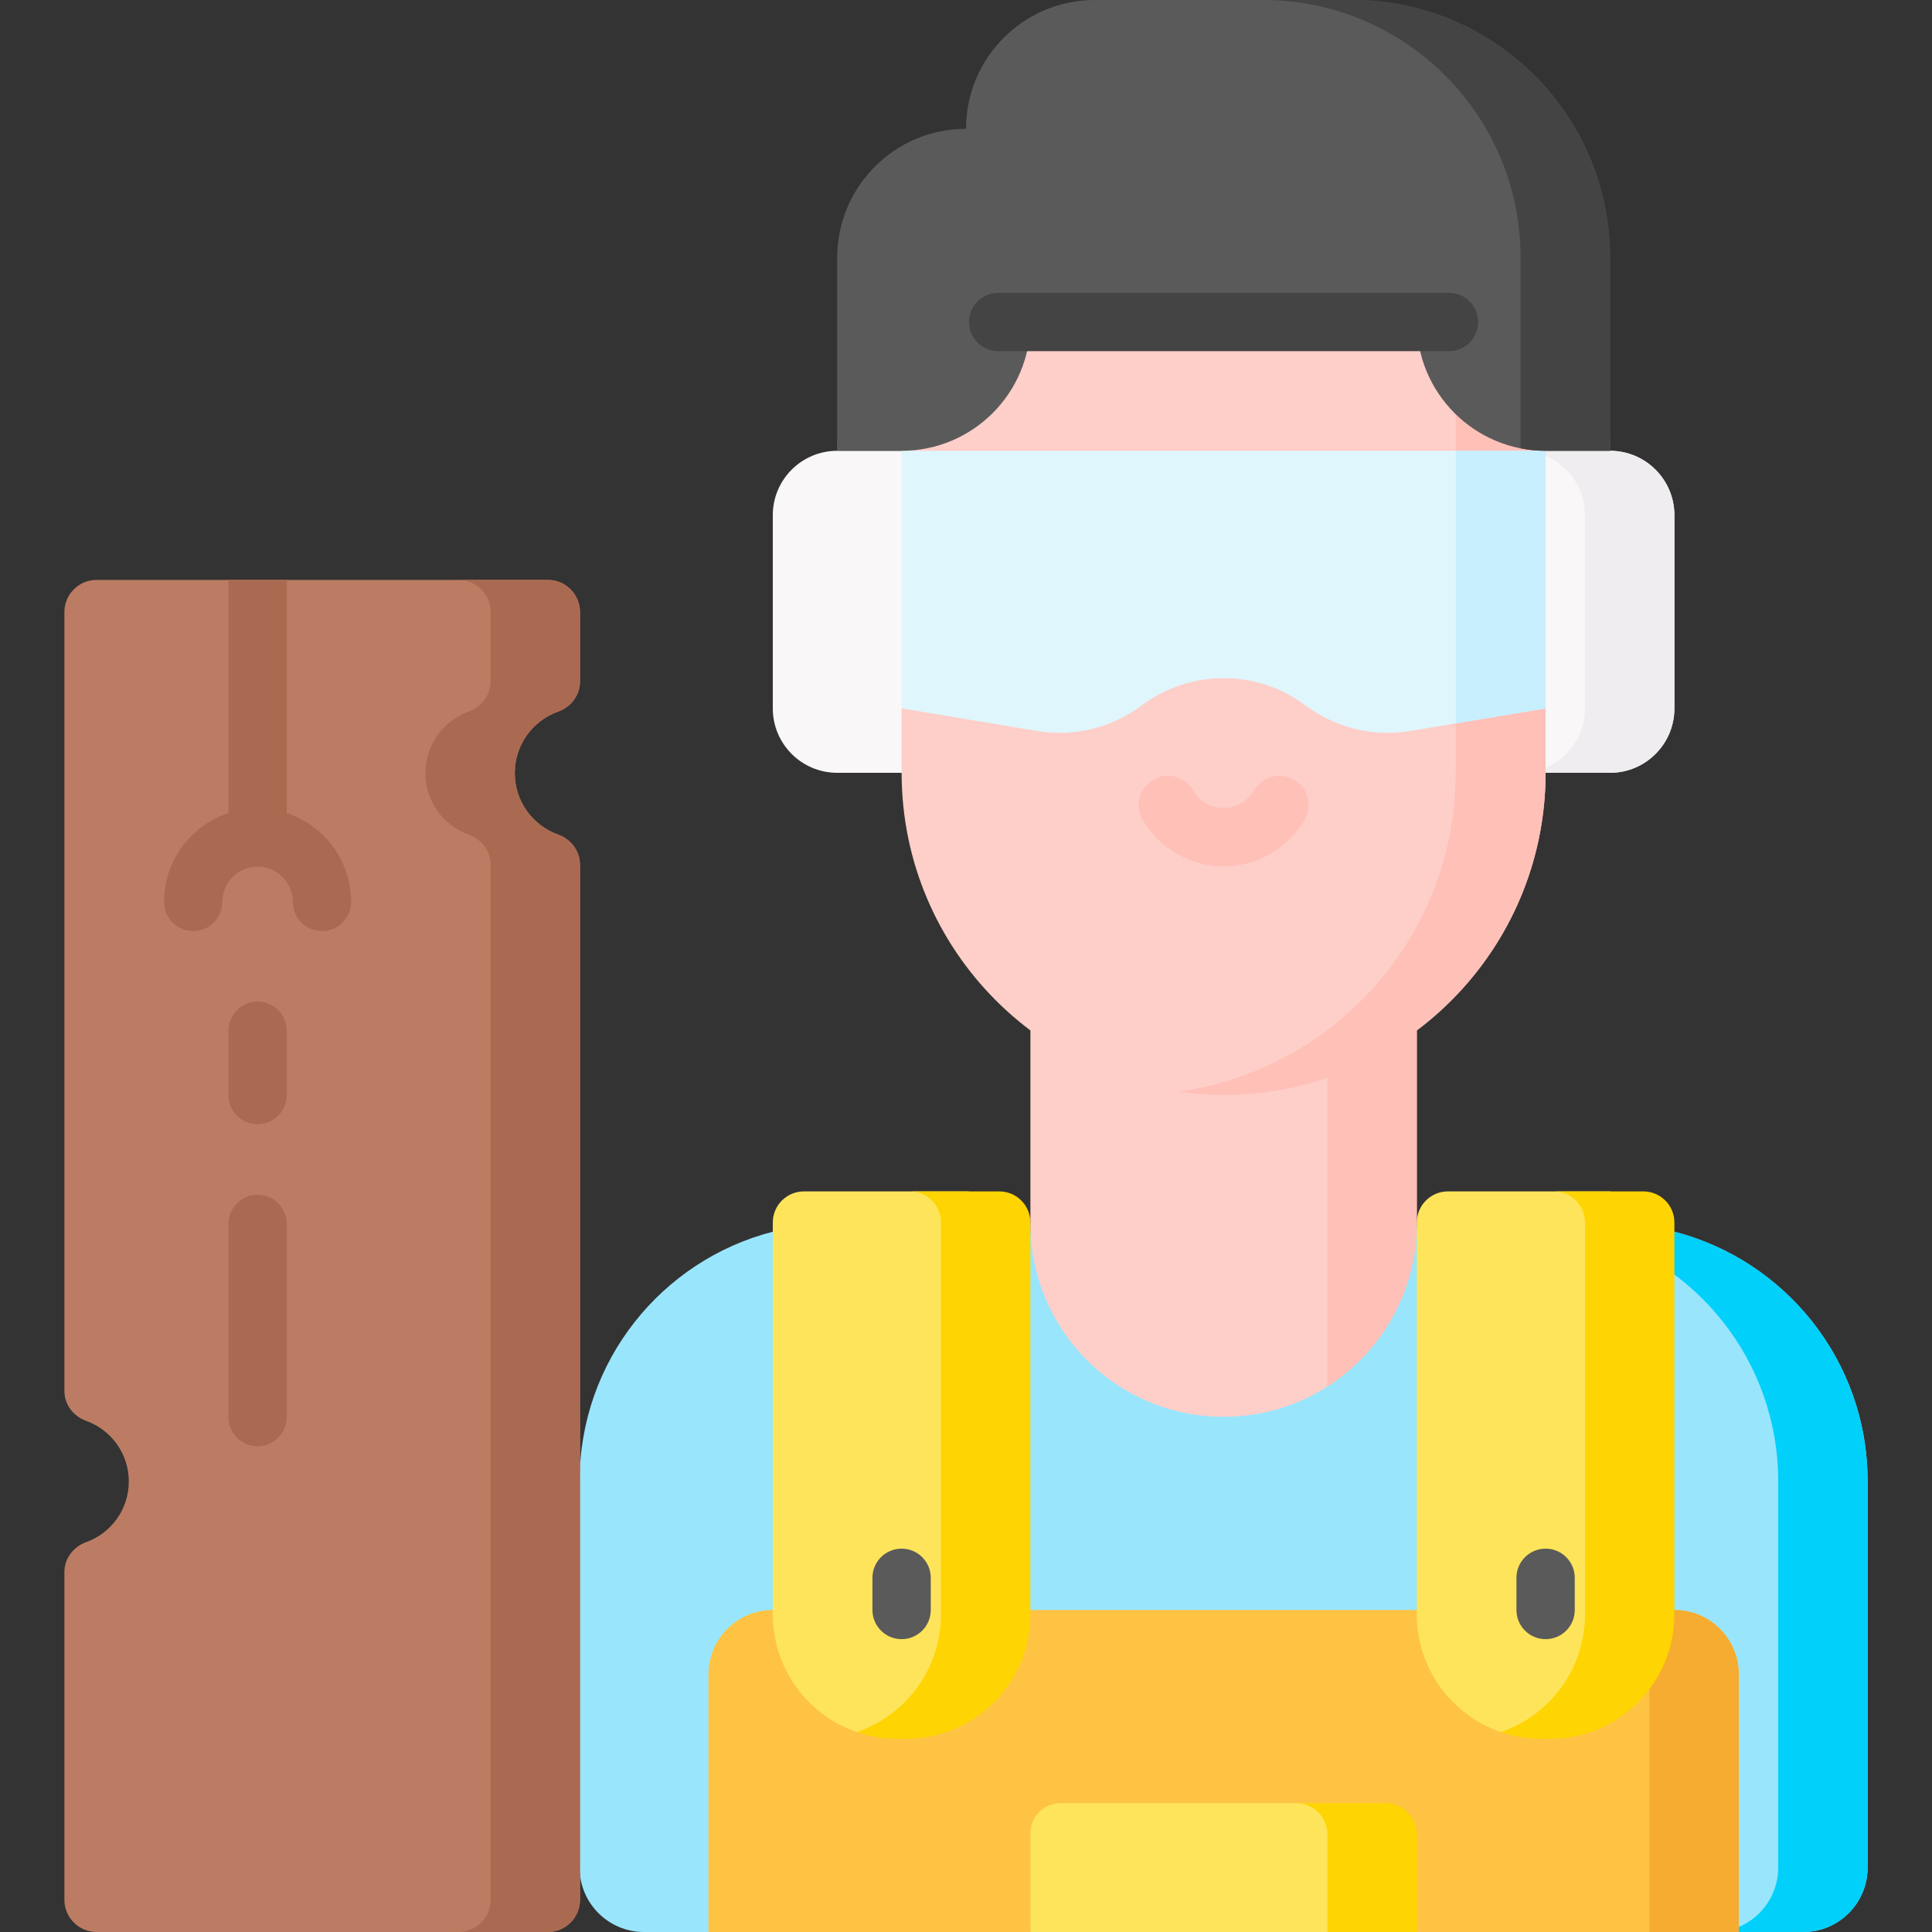
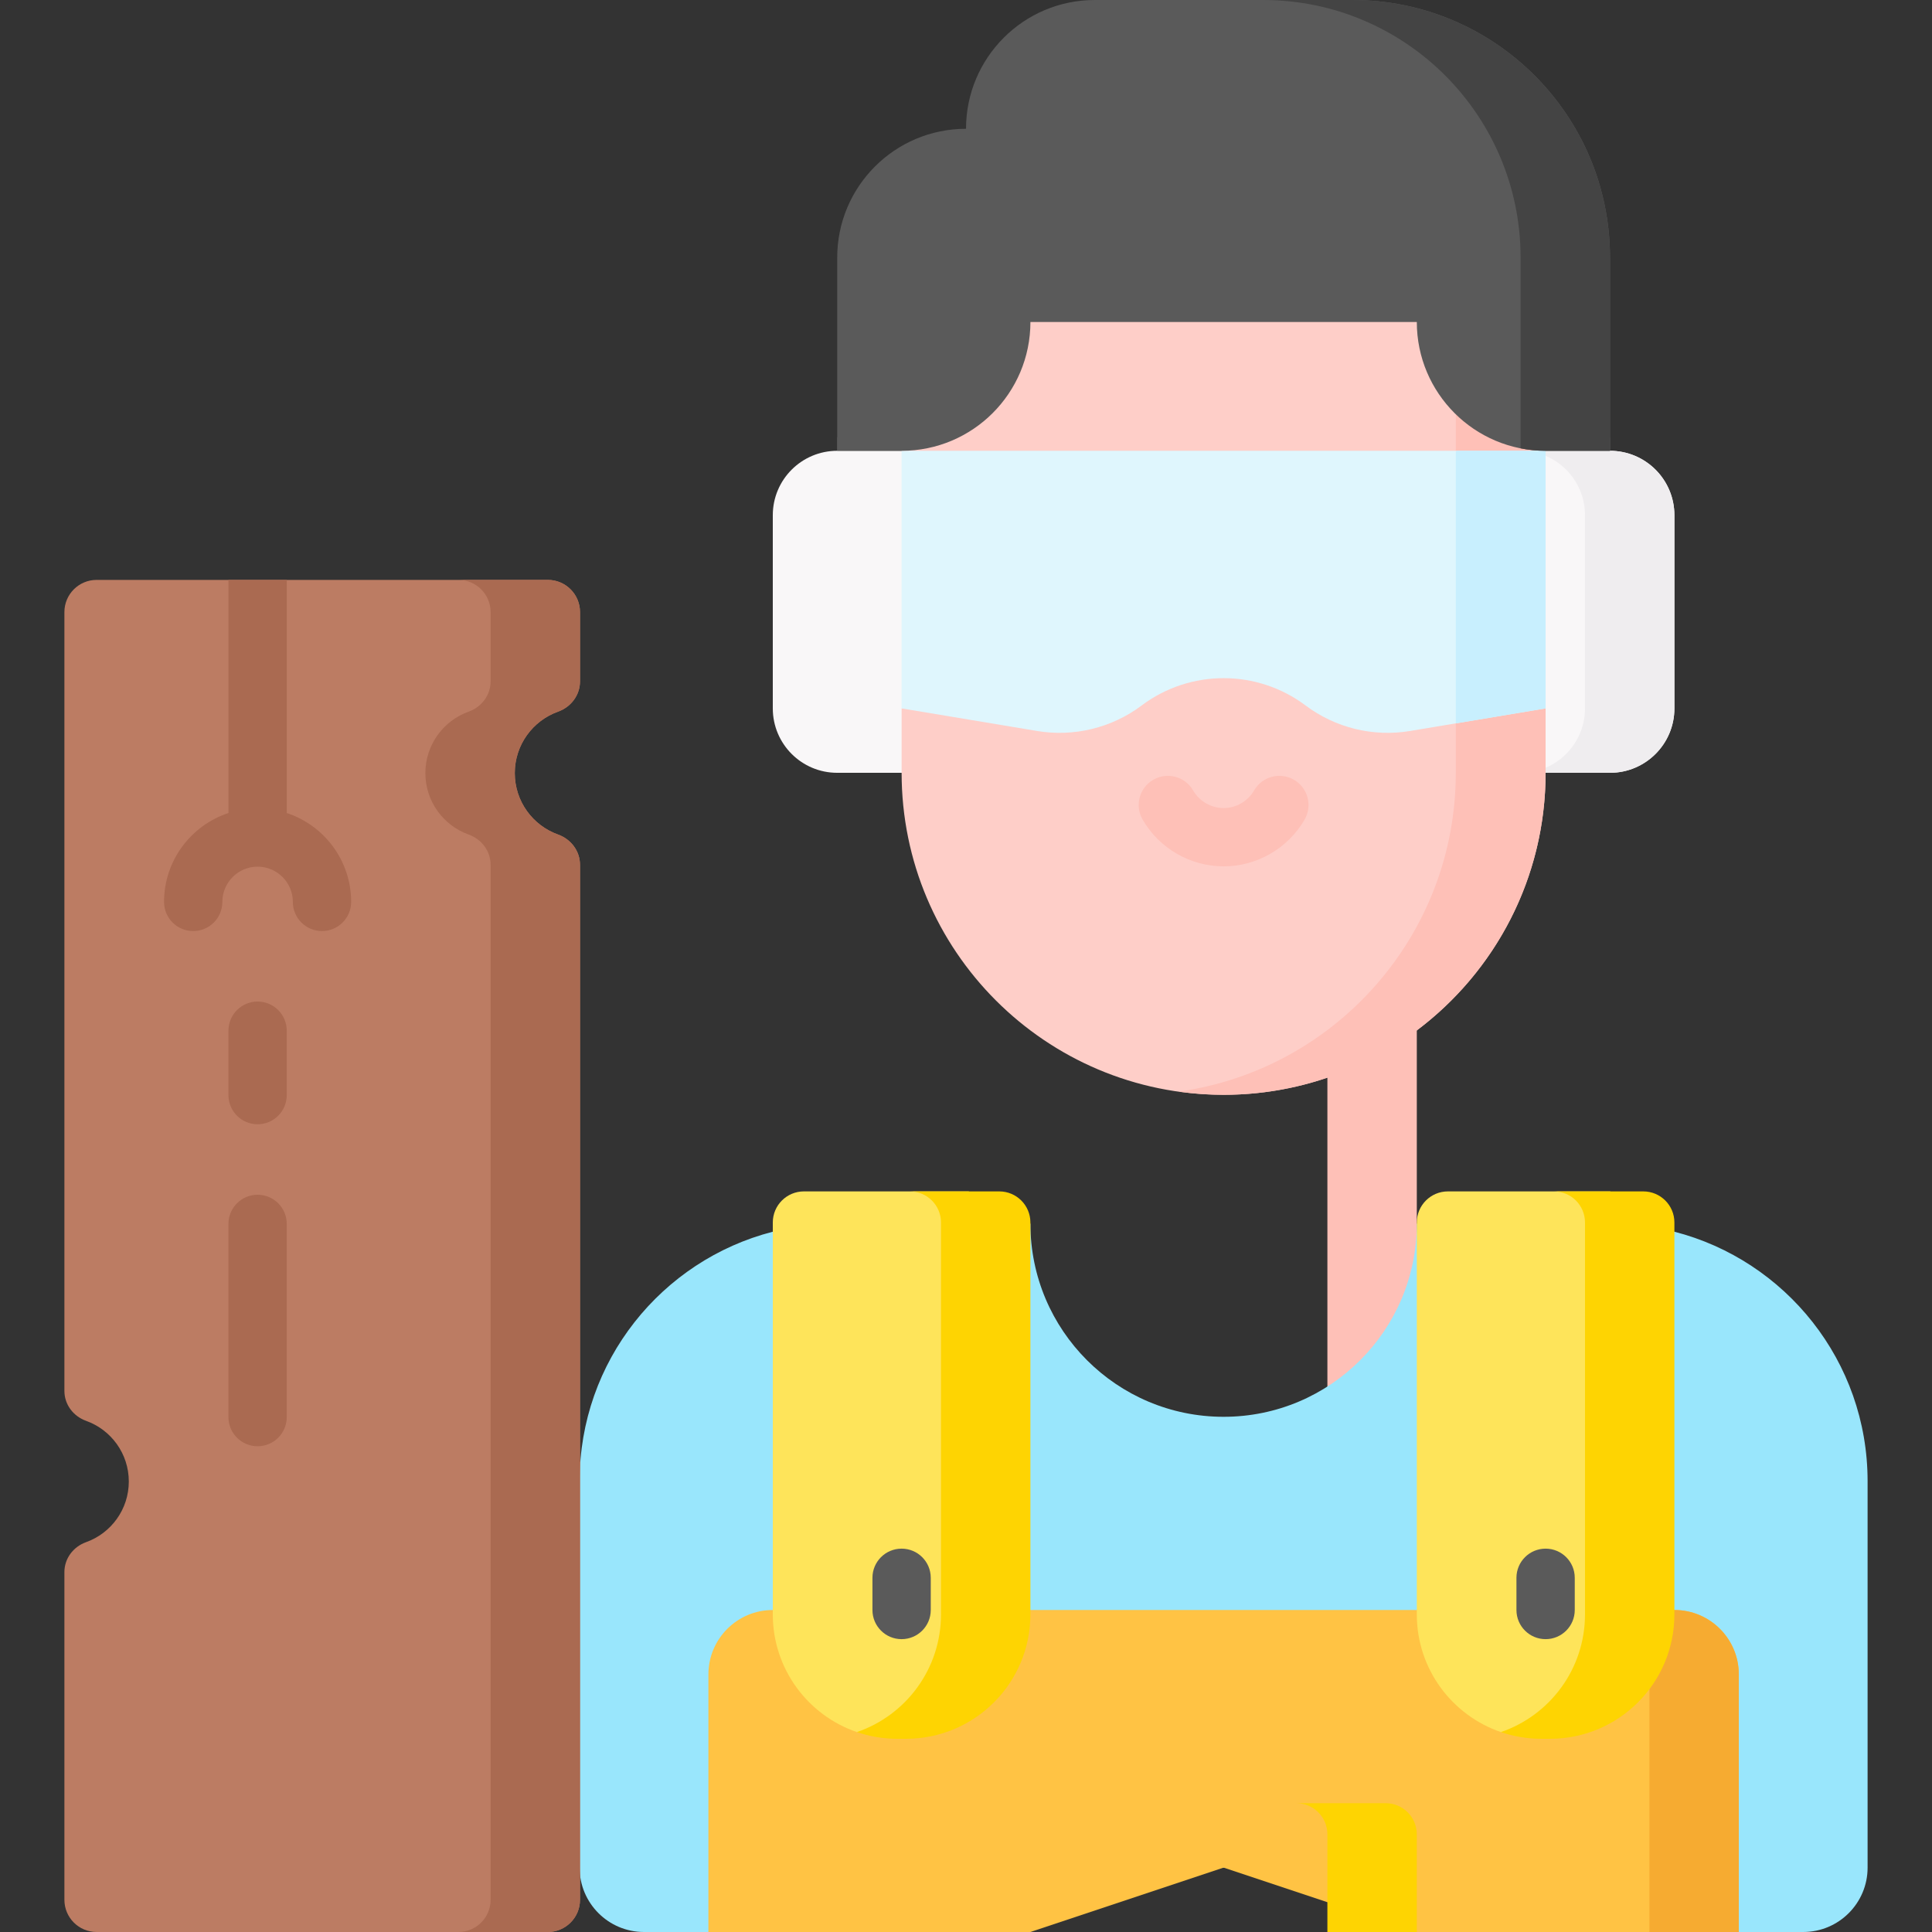
<svg xmlns="http://www.w3.org/2000/svg" id="Capa_1" enable-background="new 0 0 512 512" height="512" viewBox="0 0 512 512" width="512">
  <rect x="0" y="0" width="512" height="512" fill="#333333" stroke="none" />
  <g>
    <path d="m140.619 387.377h33.958v107.556h-33.958z" fill="#bc7c63" />
    <path d="m221.869 115.896h204.797v43.314h-204.797z" fill="#5a5a5a" />
    <path d="m409.599 119.467h17.067c9.426 0 17.067 7.641 17.067 17.067v51.2c0 9.426-7.641 17.067-17.067 17.067h-17.067-170.666-17.067c-9.426 0-17.067-7.641-17.067-17.067v-51.2c0-9.426 7.641-17.067 17.067-17.067h17.067z" fill="#f9f7f8" />
    <path d="m426.666 119.467h-17.067-6.627c9.426 0 17.067 7.641 17.067 17.067v51.2c0 9.426-7.641 17.067-17.067 17.067h6.627 17.067c9.426 0 17.067-7.641 17.067-17.067v-51.2c0-9.426-7.641-17.067-17.067-17.067z" fill="#efedef" />
-     <path d="m273.068 260.144v125.782h102.4v-125.767z" fill="#fecec8" />
    <path d="m351.774 260.157h23.694v125.768h-23.694z" fill="#fec0b7" />
    <g>
      <g fill="#fecec8">
        <path d="m409.6 187.733-85.333-30.893-85.33 30.892v17.07c0 47.128 38.205 85.332 85.332 85.332 9.68 0 18.972-1.635 27.645-4.605l23.543-12.453c20.731-15.568 34.144-40.354 34.144-68.275v-17.071z" />
        <path d="m324.269 135.734 85.331-16.267.001.001.001-40.215-85.333-17.475-85.334 17.475.001 40.214z" />
      </g>
      <g fill="#fec0b7">
        <path d="m409.6 119.467.001.001.001-40.215-23.802-4.874v49.625z" />
        <path d="m409.6 187.733-23.8-8.616v25.685c0 43.087-31.941 78.696-73.432 84.488 3.891.543 7.86.844 11.901.844 47.128 0 85.332-38.205 85.332-85.332v-17.072z" />
      </g>
    </g>
    <g>
      <path d="m324.269 229.594c-8.808 0-17.031-4.745-21.46-12.384-2.14-3.692-.883-8.419 2.809-10.559s8.42-.882 10.559 2.809c1.674 2.888 4.775 4.682 8.091 4.682s6.418-1.794 8.092-4.682c2.139-3.693 6.868-4.949 10.559-2.809 3.692 2.14 4.949 6.867 2.809 10.559-4.428 7.639-12.65 12.384-21.459 12.384z" fill="#fec0b7" />
    </g>
    <path d="m494.932 392.531c0-31.81-21.758-58.538-51.203-66.114l-68.262-2.151c0 28.277-22.923 51.2-51.199 51.2-28.277 0-51.199-22.923-51.199-51.2l-68.269 2.152c-29.443 7.577-51.199 34.304-51.199 66.113l-.001 102.402c0 9.426 7.641 17.067 17.067 17.067h17.069l136.531-17.066 136.535 17.066h17.065c9.426 0 17.067-7.641 17.067-17.067z" fill="#99e6fc" />
    <path d="m443.735 426.667h-68.267-102.4-68.266c-9.426 0-17.067 7.641-17.067 17.067v68.266h85.331l51.2-17.066 51.2 17.066h85.335v-68.266c.001-9.426-7.64-17.067-17.066-17.067z" fill="#ffc344" />
-     <path d="m374.436 512h-101.37v-26.133c0-4.418 3.582-8 8-8h85.37c4.418 0 8 3.582 8 8z" fill="#fee45a" />
-     <path d="m494.932 392.531c0-31.81-21.758-58.538-51.203-66.114l-68.262-2.151c0 .25-.015.497-.019.746l44.586 1.405c29.445 7.576 51.203 34.304 51.203 66.114l.001 102.402c0 9.426-7.641 17.067-17.067 17.067h23.694c9.426 0 17.067-7.641 17.067-17.067z" fill="#01d0fb" />
    <path d="m443.735 426.667h-23.694c9.426 0 17.067 7.641 17.067 17.067v68.266h23.694v-68.266c0-9.426-7.641-17.067-17.067-17.067z" fill="#f6ab31" />
    <path d="m367.225 477.867h-23.693c4.552 0 8.241 3.69 8.241 8.242v25.891h23.693v-25.891c0-4.552-3.689-8.242-8.241-8.242z" fill="#fed402" />
    <path d="m227.088 459.021h19.571l10.097-28.41v-114.878h-43.714c-4.552 0-8.242 3.69-8.242 8.242v103.86c.002 14.467 9.325 26.748 22.288 31.186z" fill="#fee45a" />
    <g>
      <path d="m238.933 434.393c-4.267 0-7.726-3.459-7.726-7.726v-8.533c0-4.268 3.459-7.726 7.726-7.726s7.726 3.459 7.726 7.726v8.533c0 4.268-3.459 7.726-7.726 7.726z" fill="#5a5a5a" />
    </g>
    <path d="m397.755 459.021h15.854l13.156-18.77v-124.518h-43.055c-4.552 0-8.241 3.69-8.241 8.242v103.86c0 14.467 9.323 26.748 22.286 31.186z" fill="#fee45a" />
    <g>
      <path d="m409.6 434.393c-4.267 0-7.726-3.459-7.726-7.726v-8.533c0-4.268 3.459-7.726 7.726-7.726s7.726 3.459 7.726 7.726v8.533c.001 4.268-3.458 7.726-7.726 7.726z" fill="#5a5a5a" />
    </g>
    <path d="m264.825 315.733h-23.692c4.552 0 8.242 3.69 8.242 8.242v103.86c0 14.467-9.323 26.749-22.286 31.186 3.35 1.147 6.94 1.778 10.679 1.778h2.335c18.206 0 32.965-14.759 32.965-32.965v-103.86c-.002-4.551-3.691-8.241-8.243-8.241z" fill="#fed402" />
    <path d="m435.492 315.733h-23.692c4.552 0 8.241 3.69 8.241 8.242v103.86c0 14.467-9.323 26.749-22.286 31.186 3.35 1.147 6.94 1.778 10.679 1.778h2.335c18.206 0 32.965-14.759 32.965-32.965v-103.86c0-4.551-3.69-8.241-8.242-8.241z" fill="#fed402" />
    <g>
      <path d="m17.067 503.467v-86.848c0-3.612 2.356-6.717 5.756-7.935 6.594-2.362 11.311-8.666 11.311-16.072s-4.717-13.71-11.311-16.072c-3.4-1.218-5.756-4.323-5.756-7.935v-206.393c0-4.713 3.821-8.533 8.533-8.533h119.577c4.713 0 8.533 3.82 8.533 8.533v18.351c0 3.658-2.386 6.803-5.83 8.037-6.679 2.392-11.457 8.778-11.457 16.279 0 7.502 4.778 13.887 11.457 16.279 3.444 1.234 5.83 4.379 5.83 8.037v274.271c0 4.713-3.82 8.533-8.533 8.533h-119.577c-4.713.001-8.533-3.819-8.533-8.532z" fill="#bc7c63" />
      <g fill="#aa6a51">
        <path d="m147.88 188.6c3.444-1.234 5.83-4.379 5.83-8.037v-18.351c0-4.713-3.82-8.533-8.533-8.533h-23.694c4.713 0 8.533 3.821 8.533 8.533v18.351c0 3.658-2.386 6.803-5.83 8.037-6.678 2.392-11.457 8.777-11.457 16.279s4.778 13.887 11.457 16.279c3.444 1.234 5.83 4.379 5.83 8.037v274.271c0 4.713-3.821 8.533-8.533 8.533h23.694c4.713 0 8.533-3.82 8.533-8.533v-274.271c0-3.658-2.386-6.804-5.83-8.037-6.679-2.392-11.457-8.778-11.457-16.279s4.778-13.887 11.457-16.279z" />
        <path d="m60.54 153.679v61.78c-9.898 3.255-17.066 12.581-17.066 23.555 0 4.268 3.459 7.726 7.726 7.726s7.726-3.459 7.726-7.726c0-5.151 4.19-9.341 9.34-9.341s9.34 4.19 9.34 9.341c0 4.268 3.459 7.726 7.726 7.726s7.726-3.459 7.726-7.726c0-10.973-7.168-20.299-17.066-23.555v-61.78z" />
        <g>
          <path d="m68.266 265.42c-4.268 0-7.726 3.459-7.726 7.726v17.066c0 4.268 3.459 7.726 7.726 7.726s7.726-3.459 7.726-7.726v-17.066c.001-4.268-3.458-7.726-7.726-7.726z" />
          <path d="m68.266 316.62c-4.268 0-7.726 3.459-7.726 7.726v51.2c0 4.268 3.459 7.726 7.726 7.726s7.726-3.459 7.726-7.726v-51.2c.001-4.268-3.458-7.726-7.726-7.726z" />
        </g>
      </g>
    </g>
    <path d="m409.6 187.733-35.911 5.986c-9.764 1.628-19.769-.812-27.688-6.752-12.878-9.66-30.586-9.66-43.465-.001l-.003.003c-7.919 5.939-17.923 8.379-27.687 6.751l-35.912-5.986v-68.267h170.666z" fill="#dff6fd" />
    <path d="m385.8 191.701 23.8-3.968v-68.266h-23.612l-.188.292z" fill="#c8effe" />
    <path d="m375.47 85.333c0 18.851 15.282 34.133 34.133 34.133h17.065v-51.2c.001-37.702-30.563-68.266-68.266-68.266h-68.265c-18.851 0-34.133 15.282-34.133 34.133l-.002-.001c-18.851 0-34.133 15.282-34.133 34.133v51.201h17.068c18.851 0 34.133-15.282 34.133-34.133z" fill="#5a5a5a" />
    <g>
-       <path d="m384.002 93.06h-119.467c-4.268 0-7.726-3.459-7.726-7.726s3.459-7.726 7.726-7.726h119.467c4.268 0 7.726 3.459 7.726 7.726s-3.459 7.726-7.726 7.726z" fill="#444" />
-     </g>
+       </g>
    <path d="m358.402 0h-23.695c37.702.001 68.265 30.565 68.265 68.267v50.551c2.146.423 4.362.649 6.632.649h17.065v-51.2c0-37.703-30.564-68.267-68.267-68.267z" fill="#444" />
  </g>
</svg>